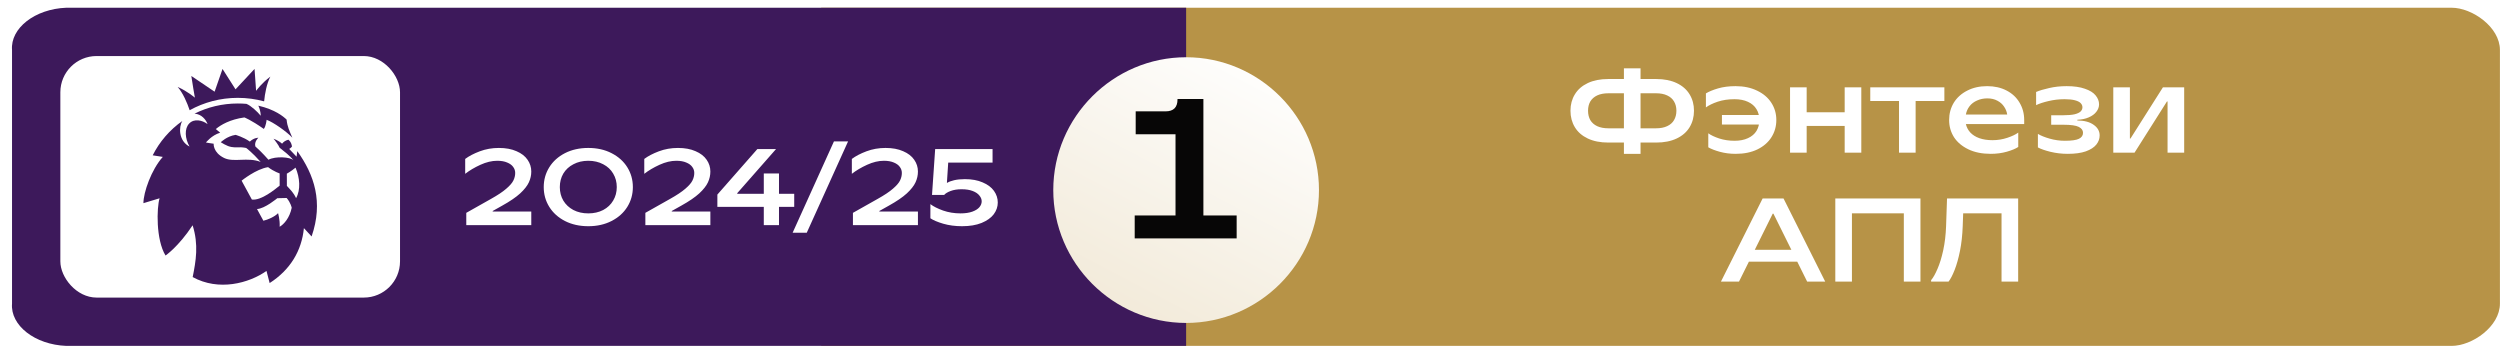
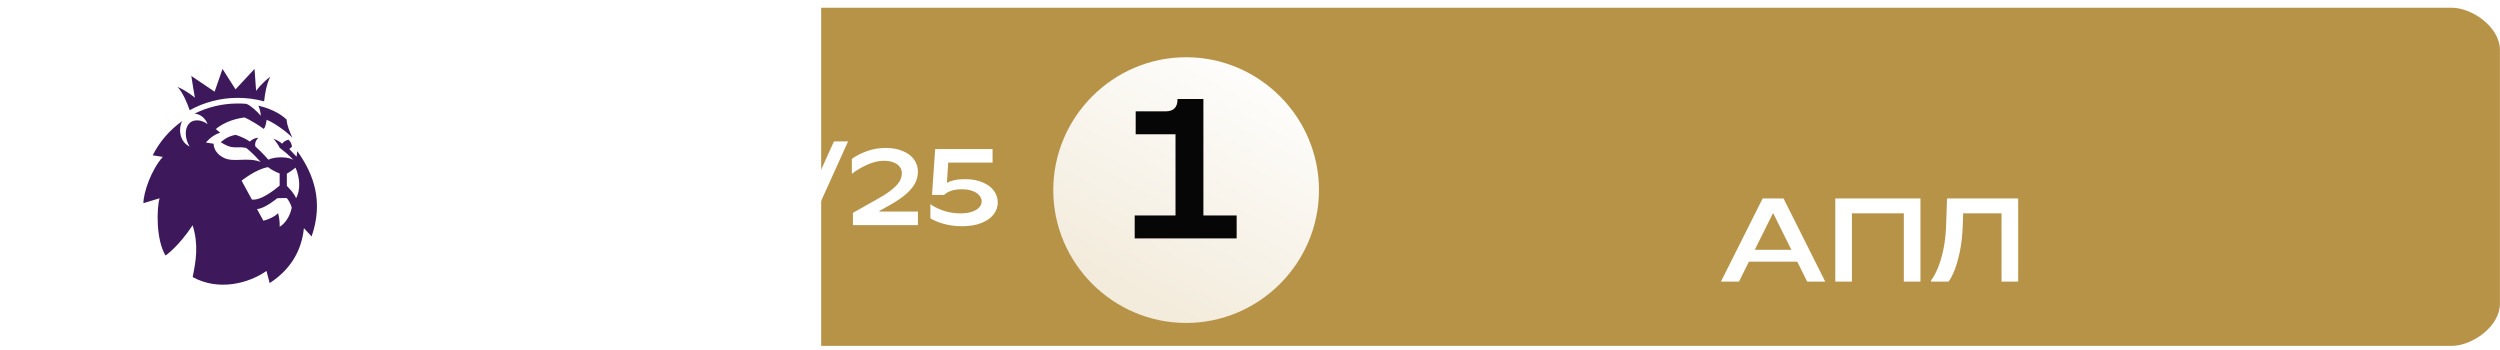
<svg xmlns="http://www.w3.org/2000/svg" width="207" height="29" viewBox="0 0 207 29" fill="none">
  <g clip-path="url(#clip0_648_172)">
    <path d="M202.994 28.64H67.994V0.64H202.994C204.694 0.64 206.994 2.24 206.994 4.14V25.14C206.994 27.04 204.694 28.64 202.994 28.64Z" fill="#B79347" />
-     <path d="M98.211 28.64H5.494C2.883 28.54 0.851 26.94 0.996 25.14V4.14C0.851 2.34 2.883 0.74 5.494 0.64H98.211V28.64Z" fill="#3D195B" />
    <g filter="url(#filter0_d_648_172)">
      <path d="M109.211 14.74C109.211 20.79 104.261 25.74 98.211 25.74C92.161 25.74 87.211 20.79 87.211 14.74C87.211 8.69 92.161 3.74 98.211 3.74C104.261 3.74 109.211 8.69 109.211 14.74Z" fill="url(#paint0_linear_648_172)" />
    </g>
    <rect x="4.997" y="4.64" width="28.125" height="20" rx="3" fill="white" />
    <path d="M24.471 13.881C24.081 14.201 23.75 14.38 23.75 14.38L23.754 15.394C24.033 15.698 24.309 15.95 24.515 16.409C24.906 15.721 24.831 14.711 24.471 13.881ZM24.154 17.202C24.154 17.202 24.074 16.784 23.734 16.393L22.96 16.412C22.96 16.412 21.916 17.287 21.28 17.307C21.28 17.307 21.631 17.944 21.808 18.276C22.158 18.201 22.774 17.932 23.023 17.65C23.023 17.65 23.187 18.166 23.156 18.775C23.504 18.578 23.984 18.044 24.154 17.202ZM23.156 15.37L23.154 14.359C23.154 14.359 22.692 14.214 22.198 13.841C21.206 13.987 20.005 14.96 20.005 14.96C20.005 14.96 20.411 15.711 20.855 16.522C21.635 16.628 22.785 15.666 23.156 15.37ZM25.801 19.579L25.163 18.89C24.981 20.753 24.045 22.335 22.327 23.438L22.065 22.433C20.606 23.461 18.104 24.127 15.954 22.941C16.221 21.612 16.458 20.266 15.949 18.654C14.759 20.453 13.705 21.157 13.705 21.157C12.901 19.84 12.973 17.196 13.213 16.418L11.875 16.823C11.875 15.934 12.53 14.05 13.48 12.991L12.644 12.861H12.643C13.211 11.728 14.059 10.752 15.097 10.018L15.098 10.018C14.787 10.498 14.782 11.682 15.695 12.133C15.307 11.47 15.261 10.651 15.665 10.227C16.07 9.799 16.751 9.946 17.186 10.277C17.057 9.908 16.678 9.442 16.109 9.411H16.109C17.182 8.872 18.4 8.569 19.689 8.569C19.93 8.569 20.17 8.579 20.404 8.599C20.779 8.746 21.329 9.262 21.586 9.582C21.586 9.582 21.604 9.204 21.389 8.748C22.785 9.079 23.451 9.634 23.73 9.901C23.787 10.49 23.968 10.843 24.206 11.402C23.754 10.908 22.618 10.111 22.075 9.92C22.075 9.92 22.031 10.43 21.844 10.675C20.764 9.915 20.233 9.723 20.233 9.723C19.047 9.889 18.284 10.335 17.869 10.686L18.231 10.987C17.516 11.201 17.052 11.8 17.052 11.8C17.057 11.811 17.69 11.899 17.69 11.899C17.69 11.899 17.626 12.625 18.557 13.08C19.356 13.47 20.503 12.986 21.584 13.409C20.873 12.609 20.382 12.251 20.382 12.251C20.382 12.251 20.1 12.194 19.901 12.196C19.653 12.197 19.283 12.245 18.877 12.091C18.683 12.017 18.456 11.886 18.279 11.777C18.279 11.777 18.778 11.277 19.507 11.167C19.507 11.167 20.165 11.348 20.685 11.724C21.031 11.395 21.393 11.405 21.393 11.405C21.393 11.405 21.034 11.731 21.143 12.126C21.663 12.578 22.227 13.226 22.227 13.226C22.802 12.919 24.052 12.989 24.308 13.28C23.983 12.868 23.515 12.524 23.152 12.231C23.108 12.077 22.712 11.539 22.645 11.489C22.645 11.489 23.021 11.602 23.357 11.897C23.454 11.762 23.634 11.626 23.88 11.566C24.133 11.773 24.178 12.091 24.172 12.143C24.058 12.276 23.945 12.331 23.945 12.331L24.555 12.975L24.616 12.513C26.02 14.469 26.785 16.733 25.801 19.579M14.712 7.198C15.522 7.56 16.042 8.017 16.136 8.086C16.094 7.882 15.934 6.9 15.842 6.29C16.314 6.609 17.409 7.351 17.769 7.592C17.916 7.15 18.425 5.709 18.425 5.709C18.425 5.709 19.344 7.161 19.502 7.397C19.693 7.201 20.792 6.008 21.076 5.706C21.124 6.393 21.189 7.374 21.205 7.522C21.26 7.449 21.681 6.874 22.386 6.344C22.08 6.931 21.934 7.741 21.87 8.392C21.176 8.204 20.444 8.102 19.69 8.102C18.241 8.102 16.881 8.474 15.704 9.127C15.491 8.497 15.156 7.715 14.712 7.198Z" fill="#3D195B" />
    <path d="M38.608 18.64V17.623L40.651 16.471C41.209 16.159 41.632 15.877 41.92 15.625C42.214 15.373 42.409 15.148 42.505 14.95C42.607 14.746 42.658 14.536 42.658 14.32C42.658 14.134 42.601 13.966 42.487 13.816C42.379 13.666 42.214 13.546 41.992 13.456C41.77 13.36 41.497 13.312 41.173 13.312C40.729 13.312 40.264 13.423 39.778 13.645C39.292 13.867 38.872 14.116 38.518 14.392V13.159C38.83 12.925 39.232 12.715 39.724 12.529C40.216 12.343 40.744 12.25 41.308 12.25C41.878 12.25 42.364 12.34 42.766 12.52C43.174 12.694 43.48 12.931 43.684 13.231C43.888 13.525 43.99 13.849 43.99 14.203C43.99 14.509 43.924 14.806 43.792 15.094C43.66 15.382 43.42 15.688 43.072 16.012C42.724 16.33 42.232 16.666 41.596 17.02L40.795 17.47V17.515H43.99V18.64H38.608ZM48.711 18.73C47.985 18.73 47.34 18.586 46.776 18.298C46.218 18.01 45.786 17.62 45.48 17.128C45.174 16.636 45.021 16.09 45.021 15.49C45.021 14.89 45.174 14.344 45.48 13.852C45.786 13.36 46.218 12.97 46.776 12.682C47.34 12.394 47.985 12.25 48.711 12.25C49.437 12.25 50.079 12.394 50.637 12.682C51.201 12.97 51.636 13.36 51.942 13.852C52.248 14.344 52.401 14.89 52.401 15.49C52.401 16.09 52.248 16.636 51.942 17.128C51.636 17.62 51.201 18.01 50.637 18.298C50.079 18.586 49.437 18.73 48.711 18.73ZM48.711 17.668C49.173 17.668 49.584 17.575 49.944 17.389C50.304 17.197 50.58 16.936 50.772 16.606C50.97 16.276 51.069 15.904 51.069 15.49C51.069 15.076 50.97 14.704 50.772 14.374C50.58 14.044 50.304 13.786 49.944 13.6C49.584 13.408 49.173 13.312 48.711 13.312C48.249 13.312 47.838 13.408 47.478 13.6C47.118 13.786 46.839 14.044 46.641 14.374C46.449 14.704 46.353 15.076 46.353 15.49C46.353 15.904 46.449 16.276 46.641 16.606C46.839 16.936 47.118 17.197 47.478 17.389C47.838 17.575 48.249 17.668 48.711 17.668ZM53.436 18.64V17.623L55.479 16.471C56.037 16.159 56.46 15.877 56.748 15.625C57.042 15.373 57.237 15.148 57.333 14.95C57.435 14.746 57.486 14.536 57.486 14.32C57.486 14.134 57.429 13.966 57.315 13.816C57.207 13.666 57.042 13.546 56.82 13.456C56.598 13.36 56.325 13.312 56.001 13.312C55.557 13.312 55.092 13.423 54.606 13.645C54.12 13.867 53.7 14.116 53.346 14.392V13.159C53.658 12.925 54.06 12.715 54.552 12.529C55.044 12.343 55.572 12.25 56.136 12.25C56.706 12.25 57.192 12.34 57.594 12.52C58.002 12.694 58.308 12.931 58.512 13.231C58.716 13.525 58.818 13.849 58.818 14.203C58.818 14.509 58.752 14.806 58.62 15.094C58.488 15.382 58.248 15.688 57.9 16.012C57.552 16.33 57.06 16.666 56.424 17.02L55.623 17.47V17.515H58.818V18.64H53.436ZM63.242 18.64V17.128H59.398V16.111L62.711 12.34H64.258L61.045 15.994V16.048H63.242V14.365H64.501V16.048H65.761V17.128H64.501V18.64H63.242ZM65.63 19.27L69.05 11.71H70.22L66.8 19.27H65.63ZM70.623 18.64V17.623L72.666 16.471C73.224 16.159 73.647 15.877 73.935 15.625C74.229 15.373 74.424 15.148 74.52 14.95C74.622 14.746 74.673 14.536 74.673 14.32C74.673 14.134 74.616 13.966 74.502 13.816C74.394 13.666 74.229 13.546 74.007 13.456C73.785 13.36 73.512 13.312 73.188 13.312C72.744 13.312 72.279 13.423 71.793 13.645C71.307 13.867 70.887 14.116 70.533 14.392V13.159C70.845 12.925 71.247 12.715 71.739 12.529C72.231 12.343 72.759 12.25 73.323 12.25C73.893 12.25 74.379 12.34 74.781 12.52C75.189 12.694 75.495 12.931 75.699 13.231C75.903 13.525 76.005 13.849 76.005 14.203C76.005 14.509 75.939 14.806 75.807 15.094C75.675 15.382 75.435 15.688 75.087 16.012C74.739 16.33 74.247 16.666 73.611 17.02L72.81 17.47V17.515H76.005V18.64H70.623ZM79.655 18.73C79.091 18.73 78.572 18.661 78.098 18.523C77.63 18.385 77.276 18.235 77.036 18.073V16.903C77.288 17.095 77.639 17.272 78.089 17.434C78.539 17.59 79.019 17.668 79.529 17.668C79.919 17.668 80.246 17.62 80.51 17.524C80.774 17.428 80.969 17.305 81.095 17.155C81.221 17.005 81.284 16.843 81.284 16.669C81.284 16.501 81.221 16.342 81.095 16.192C80.975 16.036 80.789 15.91 80.537 15.814C80.291 15.718 79.985 15.67 79.619 15.67C79.271 15.67 78.968 15.718 78.71 15.814C78.458 15.91 78.281 16.018 78.179 16.138H77.171L77.432 12.34H82.184V13.465H78.512L78.404 15.13H78.449C78.563 15.052 78.746 14.983 78.998 14.923C79.256 14.863 79.553 14.833 79.889 14.833C80.465 14.833 80.957 14.923 81.365 15.103C81.779 15.277 82.091 15.511 82.301 15.805C82.511 16.099 82.616 16.42 82.616 16.768C82.616 17.116 82.505 17.44 82.283 17.74C82.061 18.034 81.725 18.274 81.275 18.46C80.831 18.64 80.291 18.73 79.655 18.73Z" fill="white" />
-     <path d="M135.65 11.804V10.624H137.115C137.482 10.624 137.79 10.565 138.039 10.447C138.295 10.329 138.485 10.162 138.61 9.945C138.741 9.722 138.806 9.463 138.806 9.168C138.806 8.873 138.741 8.618 138.61 8.401C138.485 8.185 138.295 8.018 138.039 7.9C137.79 7.782 137.482 7.723 137.115 7.723H135.65V6.543H137.135C137.79 6.543 138.354 6.654 138.826 6.877C139.298 7.1 139.655 7.411 139.898 7.811C140.14 8.205 140.262 8.657 140.262 9.168C140.262 9.68 140.14 10.135 139.898 10.535C139.655 10.935 139.298 11.246 138.826 11.469C138.354 11.692 137.79 11.804 137.135 11.804H135.65ZM133.162 11.804C132.506 11.804 131.943 11.692 131.471 11.469C130.999 11.246 130.641 10.935 130.399 10.535C130.156 10.135 130.035 9.68 130.035 9.168C130.035 8.657 130.156 8.205 130.399 7.811C130.641 7.411 130.999 7.1 131.471 6.877C131.943 6.654 132.506 6.543 133.162 6.543H134.657V7.723H133.182C132.814 7.723 132.503 7.782 132.247 7.9C131.998 8.018 131.808 8.185 131.677 8.401C131.553 8.618 131.49 8.873 131.49 9.168C131.49 9.463 131.553 9.722 131.677 9.945C131.808 10.162 131.998 10.329 132.247 10.447C132.503 10.565 132.814 10.624 133.182 10.624H134.657V11.804H133.162ZM134.46 12.738V5.658H135.837V12.738H134.46ZM143.717 12.738C143.252 12.738 142.816 12.682 142.409 12.571C142.003 12.459 141.682 12.335 141.446 12.197V11.037C141.662 11.194 141.967 11.338 142.36 11.469C142.753 11.594 143.173 11.656 143.619 11.656C144.052 11.656 144.422 11.584 144.73 11.44C145.045 11.296 145.281 11.096 145.438 10.84C145.595 10.578 145.674 10.276 145.674 9.935C145.674 9.594 145.595 9.296 145.438 9.04C145.281 8.778 145.045 8.575 144.73 8.431C144.422 8.287 144.052 8.214 143.619 8.214C143.101 8.214 142.635 8.283 142.222 8.421C141.816 8.559 141.492 8.716 141.249 8.893V7.733C141.498 7.582 141.832 7.444 142.252 7.32C142.678 7.195 143.163 7.133 143.707 7.133C144.383 7.133 144.976 7.257 145.487 7.506C145.999 7.749 146.392 8.083 146.667 8.509C146.943 8.936 147.08 9.411 147.08 9.935C147.08 10.46 146.946 10.935 146.677 11.361C146.408 11.787 146.018 12.125 145.507 12.374C145.002 12.617 144.406 12.738 143.717 12.738ZM142.576 10.309V9.522H145.989V10.309H142.576ZM152.739 12.64V7.231H154.116V12.64H152.739ZM148.216 12.64V7.231H149.592V12.64H148.216ZM149.435 10.427V9.296H152.897V10.427H149.435ZM157.238 12.64V8.362H154.858V7.231H160.994V8.362H158.614V12.64H157.238ZM164.83 12.738C164.115 12.738 163.499 12.613 162.981 12.364C162.463 12.115 162.066 11.781 161.791 11.361C161.522 10.935 161.388 10.46 161.388 9.935C161.388 9.411 161.516 8.936 161.771 8.509C162.034 8.083 162.404 7.749 162.882 7.506C163.361 7.257 163.912 7.133 164.535 7.133C165.144 7.133 165.682 7.254 166.147 7.497C166.613 7.739 166.97 8.074 167.219 8.5C167.475 8.926 167.603 9.404 167.603 9.935V10.27H162.774C162.833 10.532 162.955 10.765 163.138 10.968C163.328 11.171 163.577 11.328 163.885 11.44C164.2 11.551 164.564 11.607 164.977 11.607C165.403 11.607 165.813 11.541 166.206 11.41C166.6 11.279 166.901 11.135 167.111 10.978V12.168C166.895 12.312 166.58 12.443 166.167 12.561C165.754 12.679 165.308 12.738 164.83 12.738ZM166.196 9.483C166.164 9.254 166.078 9.037 165.941 8.834C165.81 8.631 165.626 8.467 165.39 8.342C165.154 8.211 164.875 8.146 164.554 8.146C164.239 8.146 163.954 8.205 163.699 8.323C163.443 8.434 163.236 8.591 163.079 8.795C162.922 8.998 162.82 9.227 162.774 9.483H166.196ZM171.216 12.738C170.717 12.738 170.239 12.682 169.78 12.571C169.328 12.459 168.98 12.338 168.738 12.207V11.086C168.974 11.23 169.298 11.361 169.711 11.479C170.124 11.597 170.544 11.656 170.97 11.656C171.527 11.656 171.917 11.601 172.14 11.489C172.363 11.378 172.474 11.214 172.474 10.997C172.474 10.788 172.356 10.624 172.12 10.506C171.884 10.388 171.468 10.329 170.871 10.329H169.839V9.542H170.852C171.232 9.542 171.54 9.516 171.776 9.463C172.012 9.404 172.179 9.326 172.278 9.227C172.376 9.129 172.425 9.014 172.425 8.883C172.425 8.752 172.376 8.637 172.278 8.539C172.186 8.441 172.029 8.362 171.806 8.303C171.589 8.244 171.304 8.214 170.95 8.214C170.478 8.214 170.029 8.267 169.603 8.372C169.183 8.47 168.846 8.582 168.59 8.706V7.615C168.865 7.497 169.226 7.388 169.672 7.29C170.118 7.185 170.599 7.133 171.117 7.133C171.727 7.133 172.232 7.205 172.632 7.349C173.038 7.487 173.333 7.67 173.517 7.9C173.707 8.129 173.802 8.375 173.802 8.637C173.802 8.86 173.726 9.067 173.576 9.257C173.431 9.447 173.222 9.601 172.946 9.719C172.678 9.837 172.363 9.903 172.002 9.916V9.975C172.586 9.981 173.038 10.102 173.359 10.338C173.687 10.568 173.851 10.86 173.851 11.214C173.851 11.489 173.759 11.741 173.576 11.971C173.392 12.2 173.104 12.387 172.71 12.531C172.317 12.669 171.819 12.738 171.216 12.738ZM174.98 12.64V7.231H176.356V11.469H176.405L179.09 7.231H180.85V12.64H179.474V8.401H179.424L176.74 12.64H174.98Z" fill="white" />
    <path d="M142.494 23.317L145.946 16.433H147.676L151.128 23.317H149.633L146.84 17.692H146.781L143.989 23.317H142.494ZM144.461 21.665V20.681H149.132V21.665H144.461ZM151.963 23.317V16.433H159.014V23.317H157.637V17.662H153.34V23.317H151.963ZM159.896 23.198C160.073 22.989 160.25 22.674 160.427 22.255C160.611 21.835 160.768 21.324 160.899 20.721C161.03 20.111 161.109 19.452 161.135 18.744L161.214 16.433H167.104V23.317H165.727V17.662H162.551L162.512 18.744C162.485 19.478 162.41 20.157 162.286 20.779C162.161 21.396 162.013 21.92 161.843 22.353C161.673 22.785 161.505 23.107 161.341 23.317H159.896V23.198Z" fill="white" />
    <path d="M93.953 19.74V17.843H97.333V11.116H94.035V9.22H96.508C96.838 9.22 97.086 9.137 97.251 8.972C97.415 8.807 97.498 8.56 97.498 8.23V8.197H99.641V17.843H102.395V19.74H93.953Z" fill="#070606" />
  </g>
  <defs>
    <filter id="filter0_d_648_172" x="74.111" y="-8.36" width="48.2" height="48.2" filterUnits="userSpaceOnUse" color-interpolation-filters="sRGB">
      <feFlood flood-opacity="0" result="BackgroundImageFix" />
      <feColorMatrix in="SourceAlpha" type="matrix" values="0 0 0 0 0 0 0 0 0 0 0 0 0 0 0 0 0 0 127 0" result="hardAlpha" />
      <feOffset dy="1" />
      <feGaussianBlur stdDeviation="6.55" />
      <feComposite in2="hardAlpha" operator="out" />
      <feColorMatrix type="matrix" values="0 0 0 0 0 0 0 0 0 0 0 0 0 0 0 0 0 0 0.15 0" />
      <feBlend mode="normal" in2="BackgroundImageFix" result="effect1_dropShadow_648_172" />
      <feBlend mode="normal" in="SourceGraphic" in2="effect1_dropShadow_648_172" result="shape" />
    </filter>
    <linearGradient id="paint0_linear_648_172" x1="105.424" y1="3.74" x2="93.854" y2="25.74" gradientUnits="userSpaceOnUse">
      <stop stop-color="white" />
      <stop offset="1" stop-color="#F2EAD9" />
    </linearGradient>
    <clipPath id="clip0_648_172">
      <rect width="207" height="28" fill="white" transform="translate(0 0.64)" />
    </clipPath>
  </defs>
</svg>